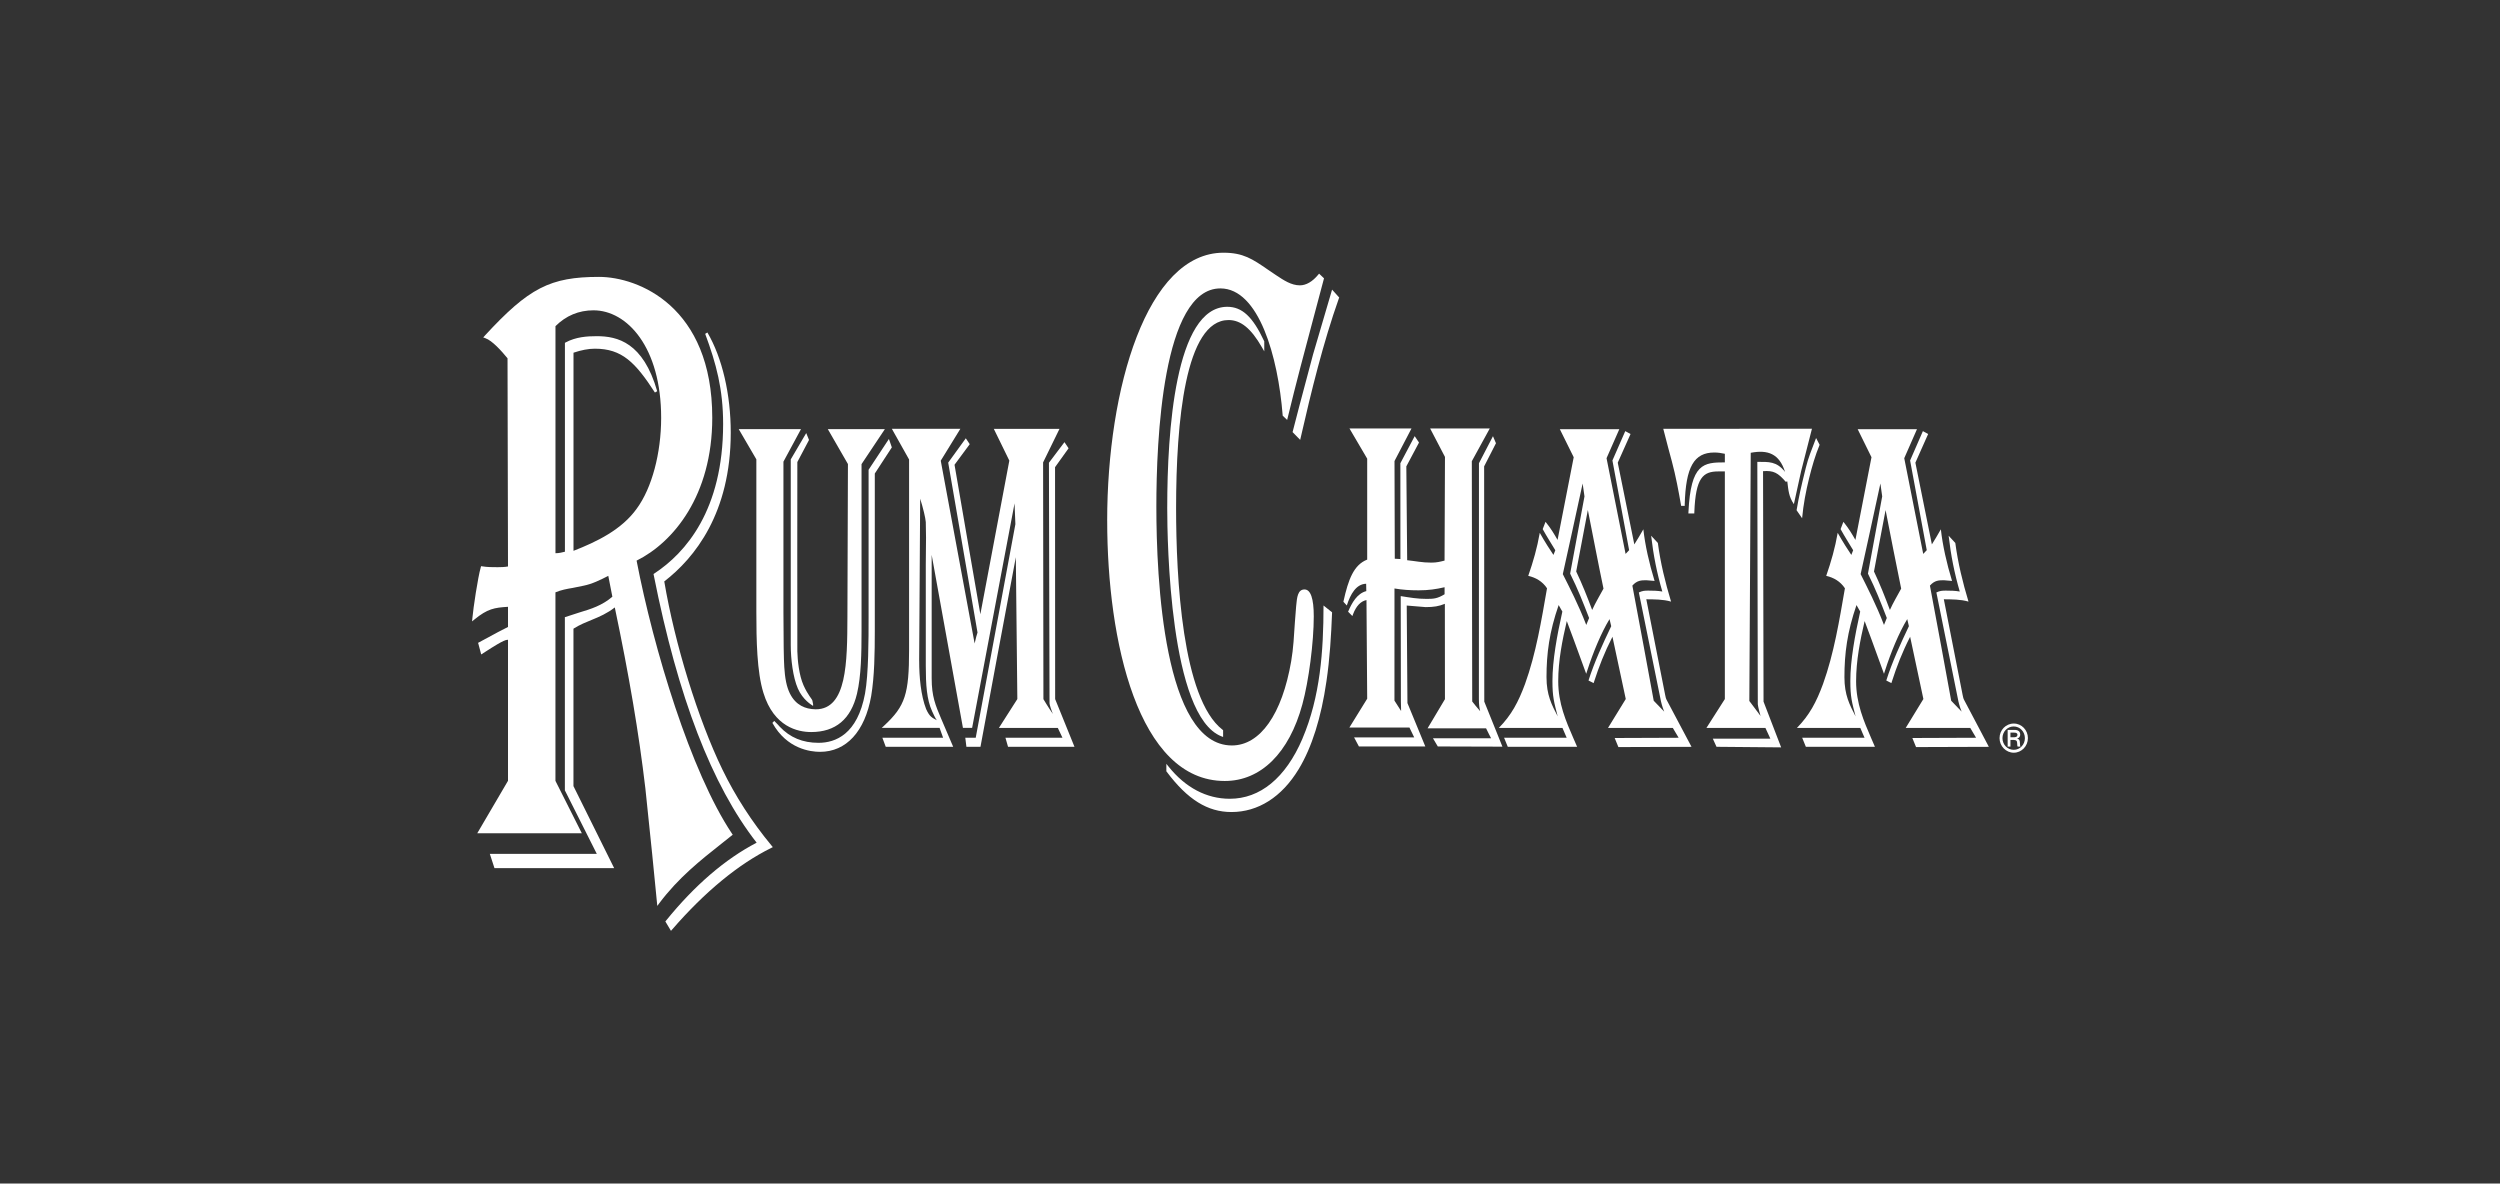
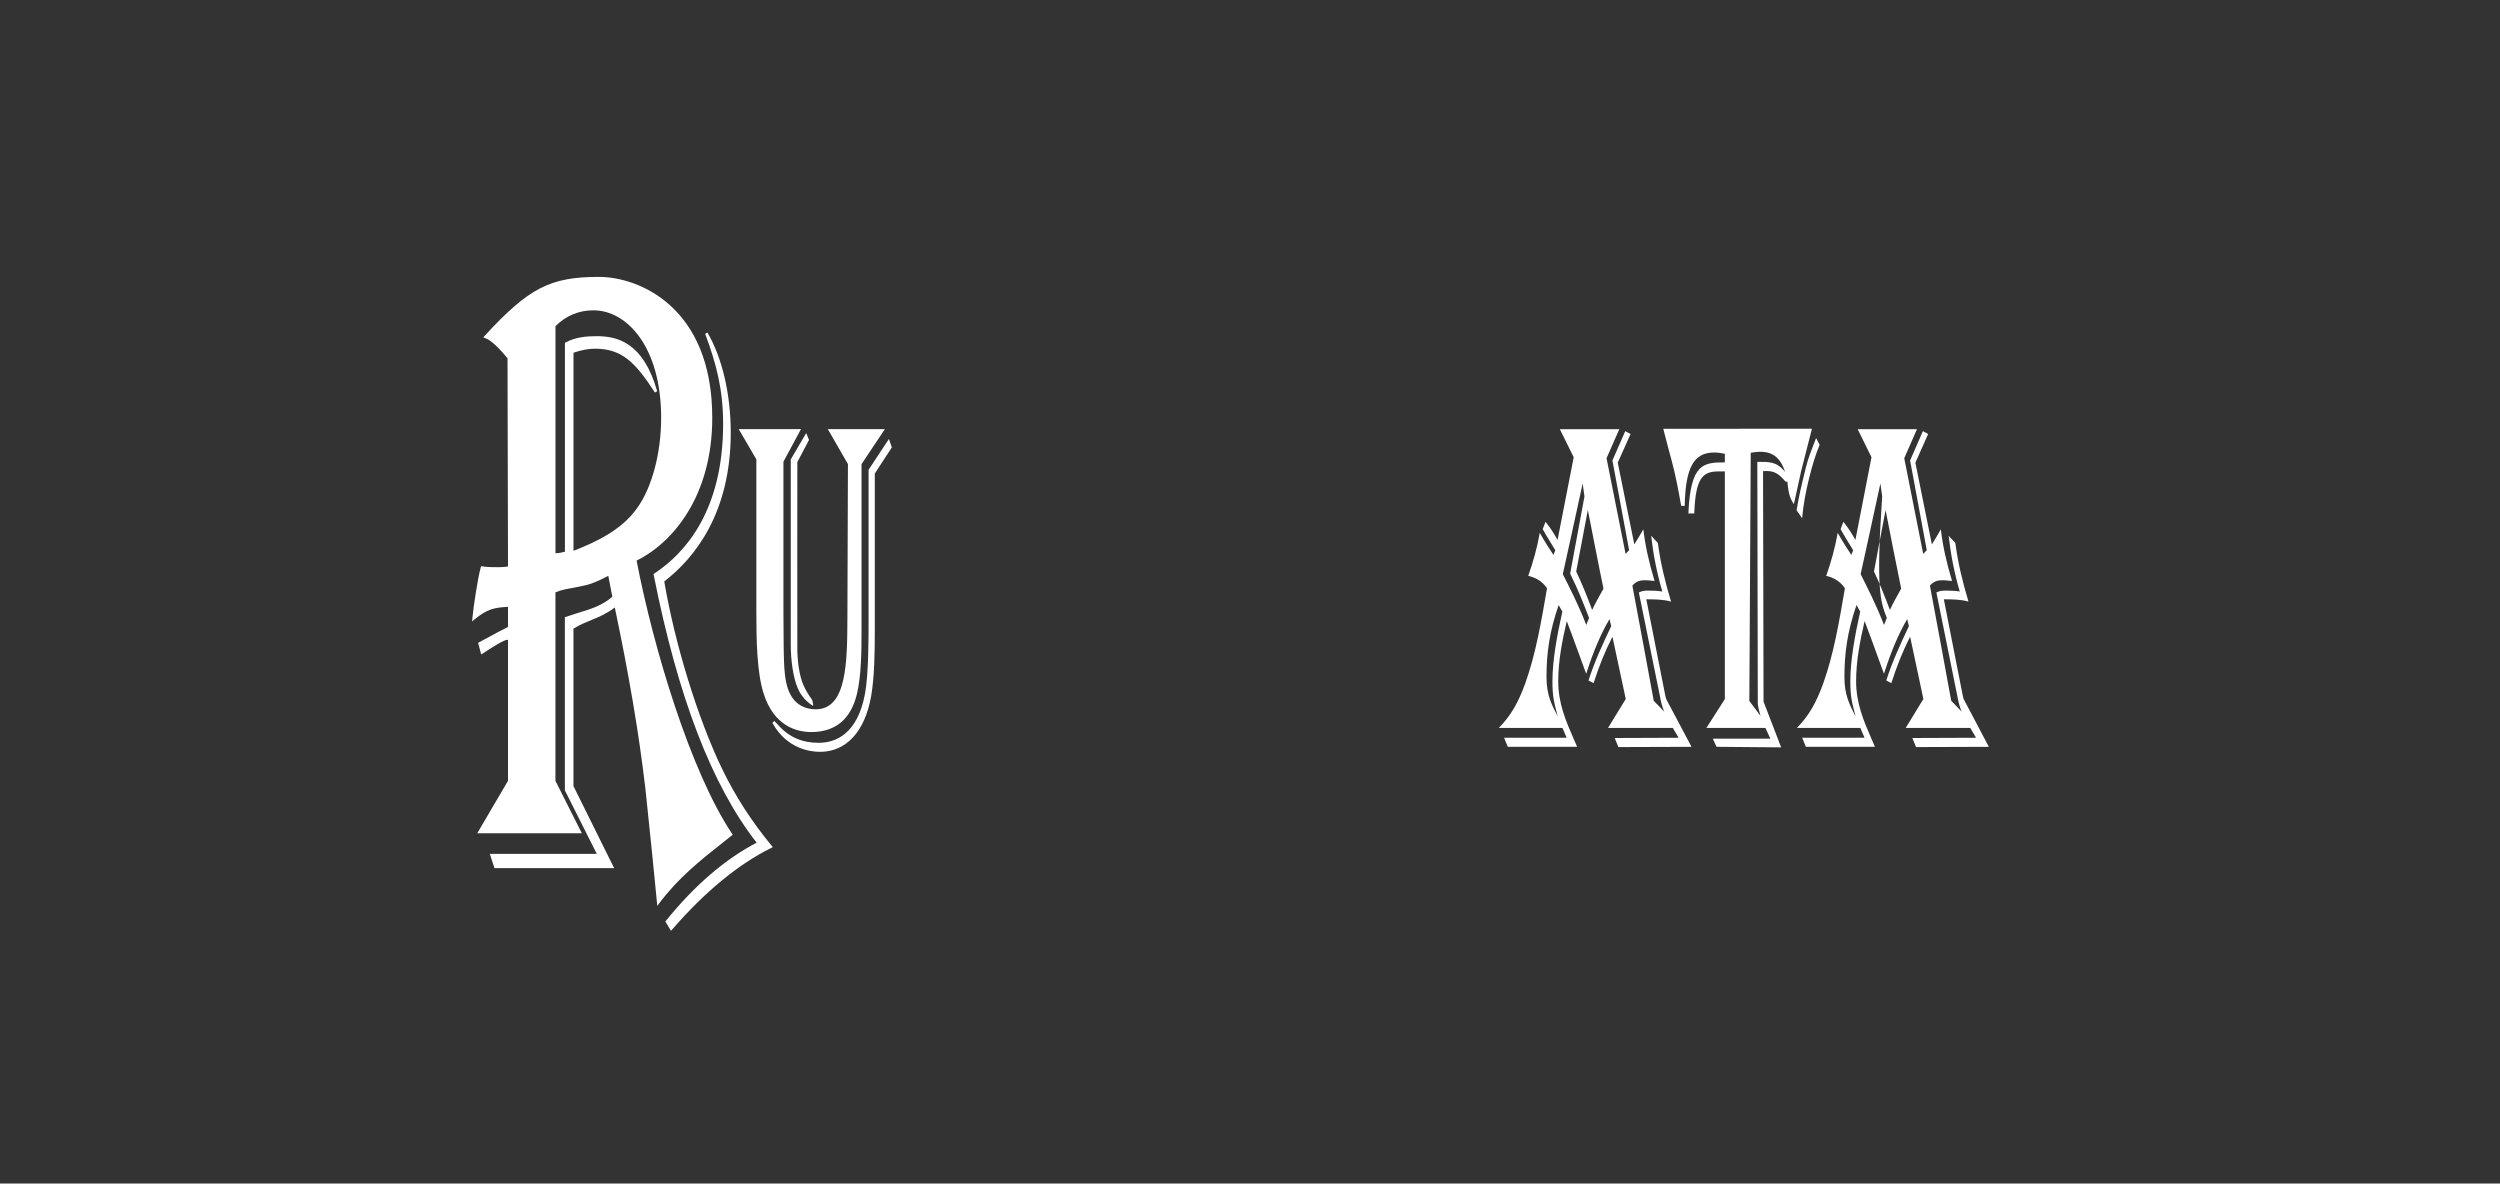
<svg xmlns="http://www.w3.org/2000/svg" width="376" height="178" viewBox="0 0 376 178" fill="none">
  <rect x="0" y="0" width="376" height="178" fill="#333333" stroke="none" />
  <g clip-path="url(#clip0_18403_512)">
    <path fill-rule="evenodd" clip-rule="evenodd" d="M106.06 50.211C107.727 54.712 108.758 58.549 108.758 63.76C108.758 76.712 103.136 83.14 98.414 86.251L98.291 86.33L98.321 86.488C101.982 104.918 107.05 118.08 113.799 126.74C109.067 129.205 104.483 133.139 100.174 138.459L100.07 138.587L100.915 140L101.082 139.808C106.019 134.12 111.031 129.99 115.984 127.533L116.233 127.409L116.047 127.184C113.081 123.607 110.588 119.737 108.628 115.69C104.989 108.179 101.491 96.847 99.906 87.446C104.494 83.903 109.904 77.166 109.904 65.071C109.904 59.308 108.628 53.818 106.392 50.005M89.261 46.672C94.318 46.672 99.438 52.225 99.438 62.84C99.438 68.164 98.042 73.386 95.791 76.464C93.522 79.672 89.726 81.491 86.255 82.844V53.048C87.412 52.654 88.499 52.443 89.47 52.443C93.533 52.443 95.542 54.476 98.5 59.037L98.842 58.838C96.736 51.5 92.878 50.561 89.752 50.561C88.301 50.561 86.612 50.67 85.076 51.5L84.964 51.56V82.979C84.528 83.091 84.049 83.201 83.624 83.201H83.543V49.054C85.124 47.48 87.044 46.672 89.265 46.672H89.261ZM72.912 50.493L72.678 50.748L72.991 50.861C74.044 51.233 75.391 52.747 76.332 53.886C76.332 54.062 76.399 84.812 76.403 85.196C75.904 85.29 75.353 85.305 74.855 85.305C74.114 85.305 73.27 85.305 72.518 85.177L72.354 85.151L72.306 85.327C71.871 86.826 71.175 91.493 71.045 92.977L71 93.458L71.35 93.172C73.329 91.557 74.338 91.391 76.403 91.264V94.296C76.213 94.394 74.929 95.051 74.929 95.051L71.9 96.686L71.956 96.858L72.373 98.429L73.087 97.971C74.029 97.362 75.785 96.223 76.317 96.223H76.403V117.433C76.339 117.542 71.781 125.32 71.781 125.32H87.505C87.505 125.32 83.587 117.539 83.539 117.441V89.088C84.395 88.728 85.265 88.566 86.114 88.427L87.773 88.089C89.031 87.841 90.292 87.228 91.486 86.608C91.568 87.033 92.052 89.498 92.1 89.746C90.545 91.08 88.878 91.594 87.115 92.124L84.949 92.827L84.956 92.988V118.869C84.956 118.869 89.455 127.815 89.76 128.424H73.671L74.367 130.565H92.368C92.368 130.565 86.296 118.328 86.248 118.23V94.559L86.355 94.491C87.219 93.95 88.126 93.582 89.005 93.225C90.158 92.759 91.341 92.241 92.465 91.358C94.619 101.615 96.089 110.28 97.064 118.576L98.094 128.514L98.857 136.25L99.147 135.859C102.031 132.012 105.346 129.389 108.553 126.853L110.202 125.542L110.079 125.361C103.876 116.07 98.31 97.614 95.743 84.32C101.276 81.574 107.125 74.529 107.125 62.836C107.125 46.071 95.981 41.645 90.091 41.645C82.746 41.645 79.535 43.298 72.909 50.489L72.912 50.493Z" fill="white" />
    <path fill-rule="evenodd" clip-rule="evenodd" d="M118.93 69.093V96.999C118.93 99.114 119.254 101.857 120.002 103.563C120.746 105.265 122.059 106.009 122.227 106.133C122.394 106.261 122.234 105.629 122.186 105.378C122.137 105.126 121.523 104.573 120.846 103.059C120.169 101.545 119.95 99.257 119.92 97.949C119.894 96.638 119.92 69.491 119.92 69.491L121.676 66.17L121.256 65.133M124.504 64.543C124.504 64.543 127.465 69.687 127.529 69.792C127.529 69.924 127.451 92.764 127.451 92.764C127.421 99.606 127.387 106.681 122.677 106.681C122.279 106.681 121.899 106.621 121.509 106.539C120.151 106.212 118.774 105.201 118.234 102.593C117.937 101.158 117.907 99.524 117.877 97.946L117.866 97.389L117.829 92.077V69.435C117.885 69.334 120.467 64.543 120.467 64.543H111.105C111.105 64.543 113.695 68.977 113.755 69.086V92.009C113.755 96.255 113.836 101.053 114.819 104.209C116.393 109.334 119.994 110.1 122.003 110.1C125.665 110.1 127.979 108.162 128.891 104.333C129.523 101.673 129.575 98.111 129.575 94.985V69.803C129.653 69.687 133.084 64.543 133.084 64.543H124.508H124.504ZM130.636 70.652V92.892C130.636 96.059 130.636 101.365 130.1 104.318C128.965 110.435 125.668 111.72 123.105 111.72C120.724 111.72 118.819 110.927 117.278 109.3L117.014 109.007L116.448 108.428L116.166 108.722C118.346 112.652 121.907 113.076 123.332 113.076C127.279 113.076 130.085 110.018 131.026 104.682C131.525 101.707 131.569 98.096 131.569 94.944V71.22C131.644 71.107 134.133 67.286 134.133 67.286L133.694 66.02L130.636 70.652Z" fill="white" />
-     <path fill-rule="evenodd" clip-rule="evenodd" d="M138.241 99.411L138.393 75.003C138.836 76.401 139.193 77.893 139.238 78.516L139.275 80.842L139.238 84.964V100.095C139.238 103.029 139.383 105.193 140.183 106.959C140.373 107.38 140.637 107.959 140.89 108.327C140.19 107.925 139.826 107.835 139.29 106.644C138.494 104.6 138.245 101.808 138.245 99.415M149.466 64.494C149.466 64.494 151.732 69.134 151.803 69.277C151.777 69.431 147.803 90.513 147.446 92.381C147.104 90.517 143.599 70.1 143.561 69.901C143.68 69.747 145.846 66.805 145.846 66.805L145.258 65.918L142.609 69.578L147.018 95.131C146.918 95.443 146.765 95.935 146.583 96.777C146.255 94.992 141.522 69.461 141.489 69.288C141.575 69.142 144.44 64.49 144.44 64.49H134.133C134.133 64.49 136.667 69.003 136.726 69.108V97.746C136.726 104.382 136.139 106.185 133.028 109.086L132.611 109.473H141.314C141.385 109.672 141.701 110.563 141.842 110.953H132.708L133.214 112.317H143.357L141.552 108.094C140.693 106.073 140.123 104.735 140.123 102.007V83.45C140.786 87.106 144.826 109.473 144.826 109.473H146.207C146.207 109.473 151.9 79.272 152.588 75.702L152.714 78.836C152.714 78.836 147.096 109.138 146.75 110.953H145.18L145.347 112.317H147.464C147.464 112.317 152.104 87.271 152.781 83.803L153.008 105.137C152.938 105.25 150.236 109.477 150.236 109.477H159.095C159.404 110.13 159.717 110.792 159.795 110.957H151.219L151.609 112.321H161.603C161.603 112.321 158.738 105.238 158.694 105.141L158.679 70.265C158.764 70.149 160.714 67.421 160.714 67.421L160.096 66.5L157.76 69.596L157.849 105.749C157.849 105.749 157.804 105.982 158.348 107.376C157.592 106.272 156.982 105.235 156.93 105.152L156.882 69.548C156.934 69.446 159.348 64.501 159.348 64.501H149.455L149.466 64.494Z" fill="white" />
-     <path fill-rule="evenodd" clip-rule="evenodd" d="M195.891 111.091C193.346 117.043 189.491 120.135 184.959 120.135C181.473 120.135 178.292 118.463 175.758 115.3L175.42 114.879V116.002L175.468 116.066C178.616 120.259 181.622 122.13 185.209 122.13C189.205 122.13 192.773 119.899 195.325 115.675C197.32 112.38 198.711 107.901 199.493 102.495C200.002 99.076 200.211 95.551 200.345 92.094L199.057 91.065C199.057 97.918 198.566 104.794 195.887 111.088M175.55 76.295C175.55 81.518 175.94 107.717 183.698 110.742L183.955 110.84V109.818L183.873 109.754C177.793 105.072 176.885 86.857 176.885 76.411C176.885 63.513 178.255 48.134 184.777 48.134C186.615 48.134 188.163 49.396 189.789 52.225L190.146 52.842V51.335L190.12 51.286C188.409 47.63 186.805 46.142 184.584 46.142C176.725 46.142 175.553 65.034 175.553 76.295H175.55ZM197.469 53.36L195.426 61.044L194.403 64.989L195.549 66.158L195.627 65.812C197.212 58.872 199.005 51.538 201.364 44.884L201.416 44.745L200.345 43.561L197.469 53.356V53.36ZM166.523 78.331C166.523 96.382 171.156 117.46 184.204 117.46C189.633 117.46 193.889 113.259 195.876 105.933C196.84 102.408 197.591 96.596 197.591 92.703C197.591 90.013 197.122 88.653 196.2 88.653C195.18 88.653 195.069 89.832 194.95 91.08L194.935 91.242L194.749 93.62C194.622 95.578 194.529 97.498 194.198 99.429C192.829 107.439 189.521 112.117 185.276 112.117C175.021 112.117 173.916 86.984 173.916 76.178C173.916 66.308 174.832 43.377 183.546 43.377C189.328 43.377 192.215 53.627 192.911 62.427L192.918 62.521L193.588 63.156L193.67 62.825C194.909 57.692 196.27 52.594 197.588 47.664L199.132 41.859L198.388 41.153L198.265 41.307C197.402 42.359 196.445 42.915 195.5 42.915C194.22 42.915 193.093 42.167 191.902 41.374L191.746 41.269L190.682 40.548C188.379 38.962 186.987 38.008 184.011 38.008C172.529 38.008 166.52 58.297 166.52 78.339L166.523 78.331Z" fill="white" />
-     <path fill-rule="evenodd" clip-rule="evenodd" d="M209.73 88.507C210.947 88.717 212.134 88.785 213.365 88.785C214.842 88.785 215.966 88.62 217.265 88.319V89.375C216.204 90.017 215.668 90.074 214.586 90.074C213.161 90.074 212.082 89.878 210.668 89.653L210.694 105.482C210.694 105.945 210.716 106.305 210.727 106.937C210.087 105.915 209.767 105.434 209.726 105.37M215.095 64.445C215.095 64.445 217.265 68.616 217.324 68.721L217.261 84.314C216.599 84.479 216.104 84.618 215.263 84.618C213.886 84.618 212.904 84.389 211.639 84.257L211.512 70.145C211.564 70.043 213.417 66.56 213.417 66.56L212.77 65.595L210.616 69.668L210.623 84.081C210.359 84.066 210.143 84.051 209.775 84.032L209.734 69.337C209.79 69.236 212.29 64.438 212.29 64.438H202.958C202.958 64.438 205.563 68.879 205.626 68.984V84.163C203.598 84.96 202.795 87.139 202.069 90.397L202.047 90.506L202.56 91.066C203.107 89.356 203.97 87.834 205.47 87.797L205.492 88.901C204.101 89.262 203.327 90.66 202.754 92.001L203.397 92.651L203.498 92.381C203.959 91.167 204.64 90.419 205.518 90.25L205.626 105.084C205.559 105.193 202.944 109.424 202.944 109.424H211.981C212.309 110.093 212.614 110.731 212.696 110.904H203.654L204.38 112.268H214.366C214.366 112.268 211.721 105.839 211.68 105.745L211.572 91.073C211.873 91.1 214.422 91.31 214.422 91.31C215.628 91.31 216.42 91.182 217.306 90.814L217.32 105.156C217.253 105.265 214.705 109.544 214.705 109.544H223.508C223.821 110.213 224.181 110.87 224.263 111.04H215.52L216.245 112.268L225.964 112.298C225.964 112.298 223.281 105.618 223.236 105.524L223.214 70.141C223.27 70.036 224.993 66.662 224.993 66.662L224.542 65.602L222.436 69.668L222.425 105.122C222.425 105.978 222.5 106.493 222.619 106.963C222.169 106.437 221.566 105.715 221.421 105.501L221.361 69.367C221.417 69.266 224.059 64.445 224.059 64.445H215.088H215.095Z" fill="white" />
    <path fill-rule="evenodd" clip-rule="evenodd" d="M238.815 76.715C239.585 80.588 240.355 84.665 241.166 88.528C240.597 89.583 239.957 90.639 239.462 91.74C238.707 89.719 237.978 87.881 237.059 85.95C237.085 85.811 238.502 78.266 238.811 76.715M238.03 72.721C238.126 73.322 238.223 74.148 238.305 74.659L236.151 86.273C237.338 88.667 238.045 90.489 239.001 92.946C238.949 93.07 238.61 93.912 238.573 93.991C237.375 90.887 236.058 88.37 235.046 86.348C235.075 86.198 237.702 74.359 238.03 72.717V72.721ZM232.594 101.847C232.594 98.274 233.014 95.065 234.421 91C234.647 91.428 234.93 91.883 234.979 91.977C234.175 95.576 233.487 99.307 233.487 102.422C233.487 104.834 233.728 105.612 234.279 107.746C233.368 105.98 232.594 104.53 232.594 101.844V101.847ZM234.592 64.537C234.592 64.537 236.619 68.625 236.686 68.768C236.657 68.922 234.428 80.333 234.257 81.205C233.758 80.322 233.245 79.484 232.646 78.736L232.445 78.484L232.021 79.578C232.616 80.66 233.286 81.701 233.918 82.756C233.851 82.929 233.788 83.113 233.639 83.459C233.308 82.993 232.251 81.344 231.582 80.138C231.184 82.418 230.603 84.443 229.848 86.608C230.957 86.863 231.969 87.419 232.672 88.479C231.838 93.273 231.012 98.312 229.368 102.862C228.363 105.586 227.318 107.555 225.424 109.478H234.994C235.15 109.847 235.306 110.215 235.47 110.591C235.47 110.591 235.548 110.775 235.63 110.955H226.213L226.771 112.319H237.2L236.642 111.038C235.518 108.46 234.357 105.796 234.357 102.445C234.357 99.382 234.964 96.309 235.645 93.408C235.95 94.231 236.705 96.249 236.705 96.249L238.565 101.34L238.737 100.814C239.574 98.199 240.82 95.163 242.074 93.115C242.167 93.54 242.308 94.077 242.327 94.179C241.069 96.82 239.812 99.518 238.911 102.347L239.682 102.742L239.752 102.52C240.478 100.277 241.296 98.146 242.513 95.768C242.714 96.767 244.478 104.955 244.515 105.131C244.418 105.285 241.843 109.482 241.843 109.482H251.592C251.96 110.106 252.276 110.632 252.47 110.959L242.848 110.996L243.406 112.36L254.405 112.323L250.728 105.39C250.542 105.064 250.516 104.894 250.438 104.504C249.947 101.979 247.953 91.875 247.603 90.132C248.864 90.147 250.111 90.132 251.328 90.481C250.453 87.577 249.742 84.71 249.341 81.659L248.332 80.573C248.671 83.512 249.196 86.168 250.014 88.967C249.359 88.843 248.57 88.828 247.901 88.828C247.328 88.828 247.011 88.858 246.483 89.106L249.817 105.511C249.832 105.548 249.966 106.221 250.297 107.029C249.449 106.149 248.719 105.39 248.719 105.39C248.719 105.304 245.772 89.399 245.508 88.077C246.215 87.276 246.855 87.269 247.625 87.269L248.849 87.374C248.035 84.714 247.421 81.99 247.16 79.608C246.647 80.513 246.316 81.05 245.802 81.877C245.635 81.047 243.339 69.734 243.309 69.587C243.369 69.452 245.233 65.277 245.233 65.277L244.44 64.841L242.509 69.256C242.509 69.256 244.976 82.501 245.021 82.745C244.939 82.832 244.675 83.113 244.489 83.309C244.351 82.606 241.65 69.065 241.624 68.914C241.683 68.779 243.547 64.548 243.547 64.548H234.581L234.592 64.537Z" fill="white" />
    <path fill-rule="evenodd" clip-rule="evenodd" d="M270.203 76.733L271.037 77.943C271.227 75.873 271.602 73.896 272.093 71.912C272.514 70.214 273.005 68.497 273.671 66.9L273.139 65.878C272.384 67.862 271.982 68.794 271.595 70.357C270.825 73.464 270.601 74.467 270.207 76.733M268.473 70.977C267.201 69.361 266.018 69.466 264.302 69.466L264.373 105.92C264.373 105.92 264.418 106.423 264.786 107.678C263.938 106.514 263.149 105.507 263.1 105.428L263.309 68.099C265.891 67.61 267.603 68.234 268.473 70.977ZM250.156 64.492L250.93 67.471L251.447 69.388C252.046 71.623 252.47 73.938 252.813 75.91L252.842 76.087H253.382V75.873C253.534 70.248 254.773 68.057 257.828 68.057C258.357 68.057 258.87 68.129 259.417 68.249V69.542C256.225 69.542 254.29 69.692 253.944 76.992L253.933 77.225H254.822L254.829 77.015C255.026 71.819 256.15 70.902 258.435 70.902H259.417V105.138C259.346 105.251 256.649 109.478 256.649 109.478H265.519C265.824 110.139 266.189 110.928 266.263 111.098H257.609L258.163 112.319L267.885 112.405C267.885 112.405 265.273 105.616 265.236 105.525C265.236 105.424 265.162 71.533 265.162 70.864C266.743 70.736 267.42 71.12 268.574 72.461C268.626 72.45 268.678 72.442 268.808 72.401C268.987 73.821 269.028 74.678 269.798 75.828L270.895 70.838L272.518 64.481L250.152 64.492H250.156Z" fill="white" />
-     <path fill-rule="evenodd" clip-rule="evenodd" d="M302.371 110.883H302.874C303.048 110.883 303.424 110.883 303.424 110.481C303.391 110.218 303.138 110.188 302.929 110.188H302.371M302.982 109.778C303.13 109.778 303.841 109.778 303.841 110.462C303.841 110.74 303.718 110.992 303.387 111.071V111.082C303.722 111.18 303.785 111.387 303.796 111.71C303.819 112.134 303.819 112.183 303.874 112.288H303.454C303.409 112.213 303.391 112.142 303.383 111.822C303.368 111.428 303.287 111.319 302.87 111.285H302.371V112.288H301.951V109.778H302.982ZM301.17 111.015C301.17 111.98 301.914 112.773 302.862 112.773C303.811 112.773 304.544 111.991 304.544 111.015C304.544 110.06 303.815 109.26 302.862 109.26C301.899 109.26 301.17 110.064 301.17 111.015ZM304.998 111.015C304.998 112.232 304.031 113.209 302.87 113.209C301.709 113.209 300.73 112.217 300.73 111.015C300.73 109.812 301.672 108.82 302.87 108.82C304.068 108.82 304.998 109.816 304.998 111.015Z" fill="white" />
-     <path fill-rule="evenodd" clip-rule="evenodd" d="M283.593 76.715C284.359 80.588 285.13 84.665 285.937 88.528C285.371 89.583 284.731 90.639 284.24 91.74C283.485 89.719 282.759 87.881 281.848 85.95C281.874 85.811 283.284 78.266 283.593 76.715ZM282.812 72.721C282.908 73.322 283.001 74.148 283.083 74.659L280.94 86.273C282.123 88.667 282.826 90.489 283.775 92.946C283.727 93.07 283.385 93.912 283.351 93.991C282.157 90.887 280.843 88.37 279.839 86.348C279.868 86.198 282.484 74.359 282.812 72.717V72.721ZM277.402 101.847C277.402 98.274 277.818 95.065 279.217 91C279.444 91.428 279.727 91.883 279.775 91.977C278.975 95.576 278.291 99.307 278.291 102.422C278.291 104.834 278.529 105.612 279.08 107.746C278.172 105.98 277.402 104.53 277.402 101.844V101.847ZM279.388 64.537C279.388 64.537 281.409 68.625 281.472 68.768C281.442 68.922 279.221 80.333 279.054 81.205C278.555 80.322 278.042 79.484 277.446 78.736L277.245 78.484L276.825 79.578C277.416 80.66 278.082 81.701 278.715 82.756C278.644 82.929 278.585 83.113 278.44 83.459C278.109 82.993 277.059 81.344 276.39 80.138C275.991 82.418 275.415 84.443 274.663 86.608C275.764 86.863 276.773 87.419 277.476 88.479C276.646 93.273 275.824 98.312 274.187 102.862C273.186 105.586 272.144 107.555 270.258 109.478H279.79C279.947 109.847 280.099 110.215 280.267 110.591C280.267 110.591 280.345 110.775 280.427 110.955H271.047L271.601 112.319H281.989L281.435 111.038C280.319 108.46 279.158 105.796 279.158 102.445C279.158 99.382 279.761 96.309 280.441 93.408C280.747 94.231 281.498 96.249 281.498 96.249L283.351 101.34L283.522 100.814C284.356 98.199 285.598 95.163 286.849 93.115C286.942 93.54 287.079 94.077 287.098 94.179C285.848 96.82 284.594 99.518 283.697 102.347L284.464 102.742L284.534 102.52C285.256 100.277 286.071 98.146 287.284 95.768C287.485 96.767 289.241 104.955 289.278 105.131C289.181 105.285 286.618 109.482 286.618 109.482H296.329C296.697 110.106 297.01 110.632 297.203 110.959L287.619 110.996L288.173 112.36L299.123 112.323L295.466 105.39C295.28 105.064 295.254 104.894 295.175 104.504C294.688 101.979 292.697 91.875 292.351 90.132C293.609 90.147 294.848 90.132 296.061 90.481C295.187 87.577 294.483 84.71 294.078 81.659L293.073 80.573C293.412 83.512 293.933 86.168 294.748 88.967C294.096 88.843 293.308 88.828 292.642 88.828C292.069 88.828 291.756 88.858 291.232 89.106L294.55 105.511C294.565 105.548 294.699 106.221 295.03 107.029C294.186 106.149 293.46 105.39 293.46 105.39C293.46 105.304 290.525 89.399 290.26 88.077C290.967 87.276 291.6 87.269 292.37 87.269L293.587 87.374C292.776 84.714 292.165 81.99 291.905 79.608C291.395 80.513 291.064 81.05 290.554 81.877C290.391 81.047 288.102 69.734 288.073 69.587C288.132 69.452 289.993 65.277 289.993 65.277L289.204 64.841L287.28 69.256C287.28 69.256 289.736 82.501 289.784 82.745C289.702 82.832 289.438 83.113 289.252 83.309C289.114 82.606 286.424 69.065 286.398 68.914C286.458 68.779 288.314 64.548 288.314 64.548H279.385L279.388 64.537Z" fill="white" />
+     <path fill-rule="evenodd" clip-rule="evenodd" d="M283.593 76.715C284.359 80.588 285.13 84.665 285.937 88.528C285.371 89.583 284.731 90.639 284.24 91.74C283.485 89.719 282.759 87.881 281.848 85.95C281.874 85.811 283.284 78.266 283.593 76.715ZM282.812 72.721C282.908 73.322 283.001 74.148 283.083 74.659C282.123 88.667 282.826 90.489 283.775 92.946C283.727 93.07 283.385 93.912 283.351 93.991C282.157 90.887 280.843 88.37 279.839 86.348C279.868 86.198 282.484 74.359 282.812 72.717V72.721ZM277.402 101.847C277.402 98.274 277.818 95.065 279.217 91C279.444 91.428 279.727 91.883 279.775 91.977C278.975 95.576 278.291 99.307 278.291 102.422C278.291 104.834 278.529 105.612 279.08 107.746C278.172 105.98 277.402 104.53 277.402 101.844V101.847ZM279.388 64.537C279.388 64.537 281.409 68.625 281.472 68.768C281.442 68.922 279.221 80.333 279.054 81.205C278.555 80.322 278.042 79.484 277.446 78.736L277.245 78.484L276.825 79.578C277.416 80.66 278.082 81.701 278.715 82.756C278.644 82.929 278.585 83.113 278.44 83.459C278.109 82.993 277.059 81.344 276.39 80.138C275.991 82.418 275.415 84.443 274.663 86.608C275.764 86.863 276.773 87.419 277.476 88.479C276.646 93.273 275.824 98.312 274.187 102.862C273.186 105.586 272.144 107.555 270.258 109.478H279.79C279.947 109.847 280.099 110.215 280.267 110.591C280.267 110.591 280.345 110.775 280.427 110.955H271.047L271.601 112.319H281.989L281.435 111.038C280.319 108.46 279.158 105.796 279.158 102.445C279.158 99.382 279.761 96.309 280.441 93.408C280.747 94.231 281.498 96.249 281.498 96.249L283.351 101.34L283.522 100.814C284.356 98.199 285.598 95.163 286.849 93.115C286.942 93.54 287.079 94.077 287.098 94.179C285.848 96.82 284.594 99.518 283.697 102.347L284.464 102.742L284.534 102.52C285.256 100.277 286.071 98.146 287.284 95.768C287.485 96.767 289.241 104.955 289.278 105.131C289.181 105.285 286.618 109.482 286.618 109.482H296.329C296.697 110.106 297.01 110.632 297.203 110.959L287.619 110.996L288.173 112.36L299.123 112.323L295.466 105.39C295.28 105.064 295.254 104.894 295.175 104.504C294.688 101.979 292.697 91.875 292.351 90.132C293.609 90.147 294.848 90.132 296.061 90.481C295.187 87.577 294.483 84.71 294.078 81.659L293.073 80.573C293.412 83.512 293.933 86.168 294.748 88.967C294.096 88.843 293.308 88.828 292.642 88.828C292.069 88.828 291.756 88.858 291.232 89.106L294.55 105.511C294.565 105.548 294.699 106.221 295.03 107.029C294.186 106.149 293.46 105.39 293.46 105.39C293.46 105.304 290.525 89.399 290.26 88.077C290.967 87.276 291.6 87.269 292.37 87.269L293.587 87.374C292.776 84.714 292.165 81.99 291.905 79.608C291.395 80.513 291.064 81.05 290.554 81.877C290.391 81.047 288.102 69.734 288.073 69.587C288.132 69.452 289.993 65.277 289.993 65.277L289.204 64.841L287.28 69.256C287.28 69.256 289.736 82.501 289.784 82.745C289.702 82.832 289.438 83.113 289.252 83.309C289.114 82.606 286.424 69.065 286.398 68.914C286.458 68.779 288.314 64.548 288.314 64.548H279.385L279.388 64.537Z" fill="white" />
  </g>
  <defs>
    <clipPath id="clip0_18403_512">
      <rect width="234" height="102" fill="white" transform="translate(71 38)" />
    </clipPath>
  </defs>
</svg>